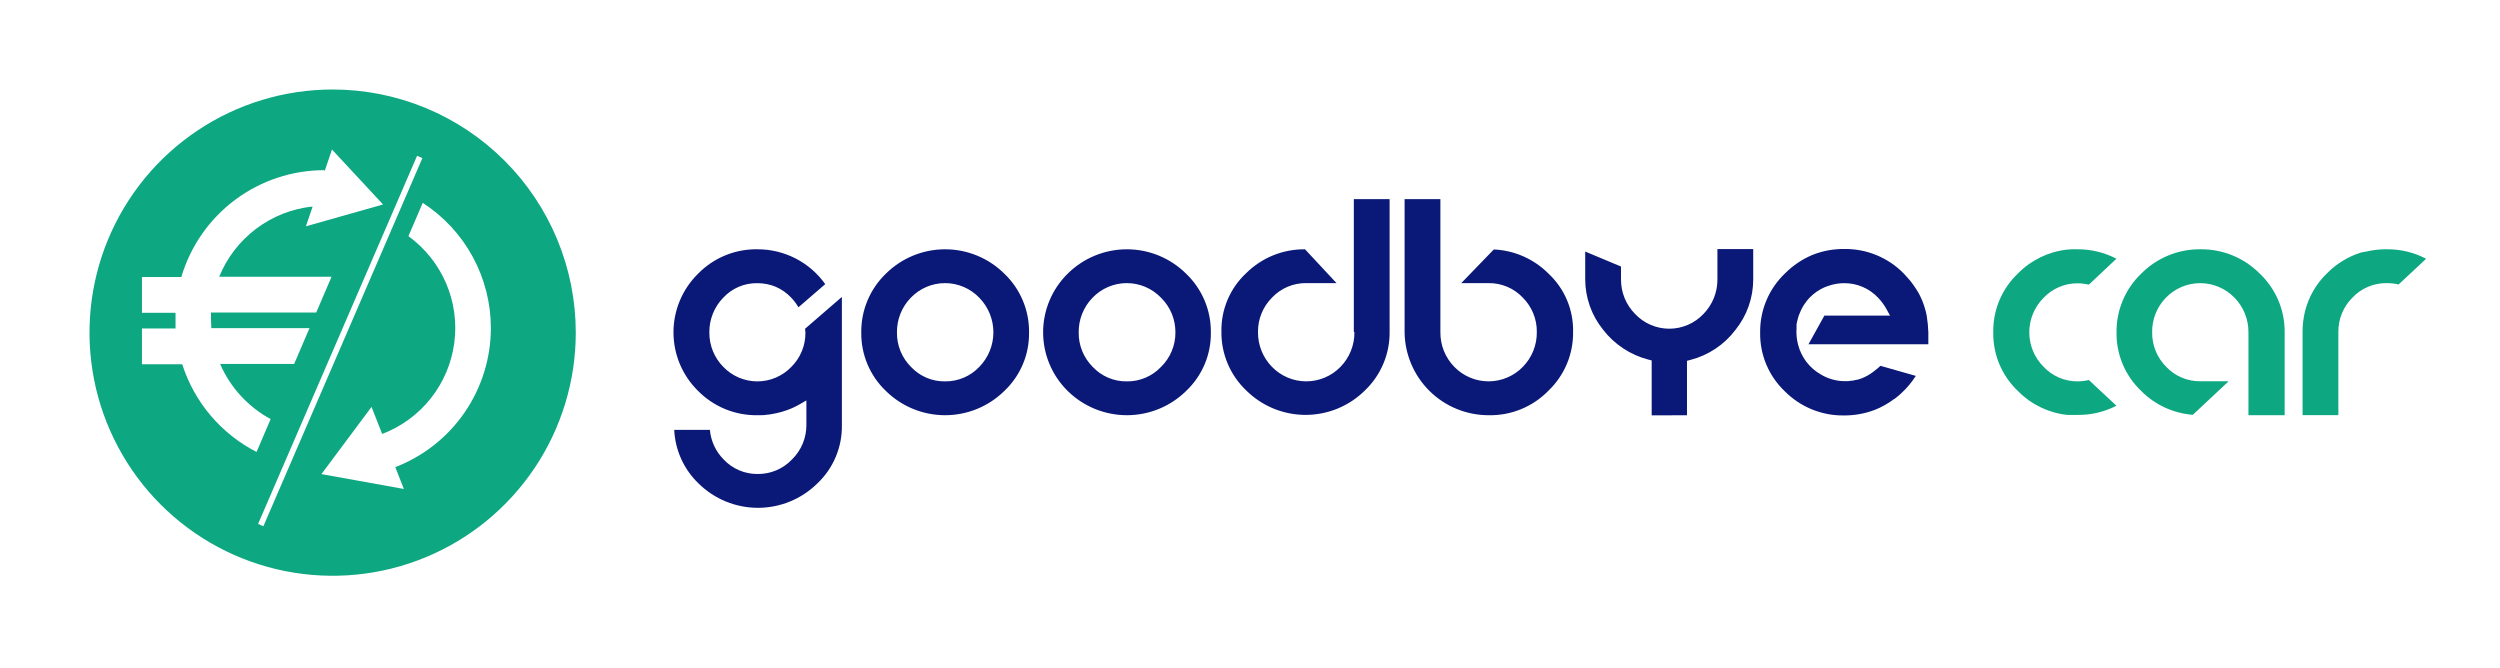
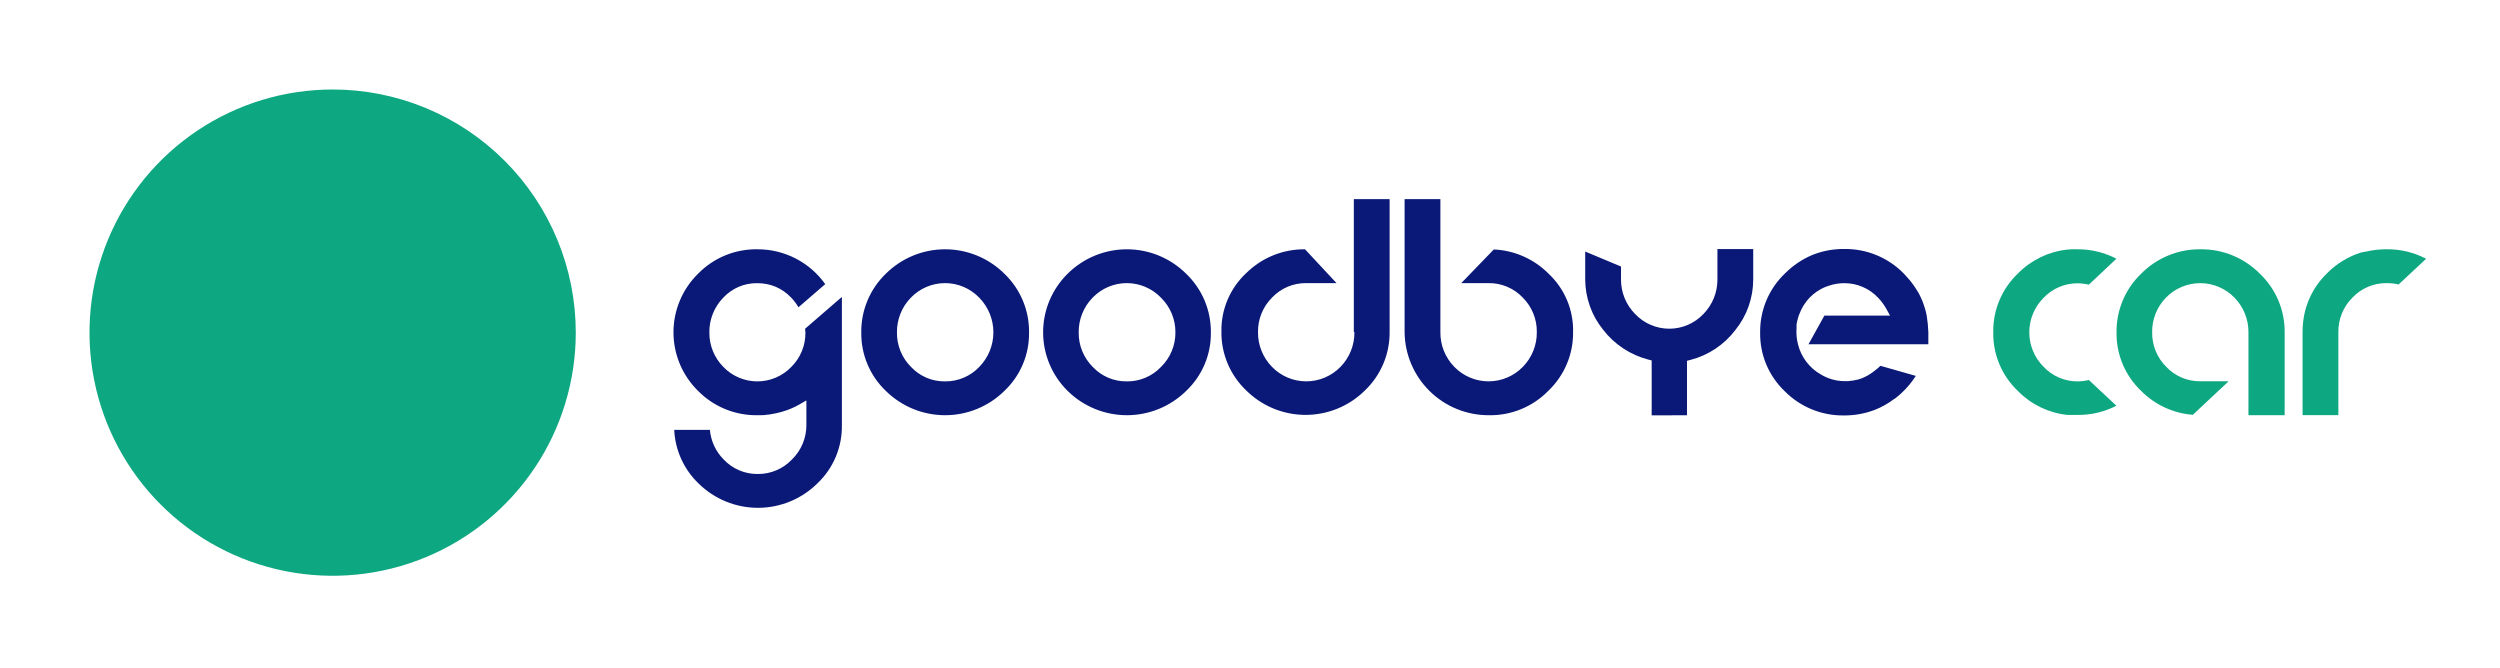
<svg xmlns="http://www.w3.org/2000/svg" width="419" height="112" viewBox="0 0 419 112" fill="none">
  <rect width="419" height="112" fill="white" />
  <path d="M96.5 55.75C96.5 63.81 94.11 71.688 89.632 78.389C85.155 85.091 78.79 90.314 71.344 93.398C63.898 96.482 55.705 97.289 47.8 95.717C39.895 94.145 32.634 90.264 26.935 84.565C21.236 78.866 17.355 71.605 15.783 63.7C14.211 55.795 15.018 47.602 18.102 40.156C21.186 32.71 26.409 26.345 33.111 21.868C39.812 17.39 47.69 15 55.75 15C61.102 14.999 66.401 16.052 71.346 18.099C76.29 20.147 80.783 23.148 84.567 26.933C88.352 30.717 91.353 35.209 93.401 40.154C95.448 45.099 96.501 50.398 96.5 55.75Z" fill="#0DA781" />
-   <path d="M82.27 55C82.272 50.824 81.227 46.715 79.233 43.047C77.238 39.378 74.356 36.268 70.85 34L68.45 39.58C71.226 41.591 73.406 44.315 74.76 47.464C76.114 50.613 76.59 54.07 76.139 57.468C75.688 60.865 74.327 64.078 72.198 66.765C70.07 69.452 67.254 71.513 64.05 72.73L62.27 68.2L53.87 79.46L67.69 81.95L66.25 78.29C70.959 76.478 75.008 73.283 77.868 69.127C80.727 64.97 82.262 60.045 82.27 55Z" fill="white" />
-   <path d="M69.902 26.112L43.253 87.813L44.143 88.197L70.793 26.496L69.902 26.112Z" fill="white" />
  <path fill-rule="evenodd" clip-rule="evenodd" d="M399.67 41.78H400C402.305 41.75 404.58 42.297 406.62 43.37L402 47.68C401.345 47.523 400.673 47.446 400 47.45C398.929 47.438 397.867 47.647 396.881 48.065C395.895 48.483 395.006 49.101 394.27 49.88C393.51 50.635 392.91 51.535 392.505 52.526C392.099 53.517 391.897 54.579 391.91 55.65V69.58H385.91V55.81V55.63C385.907 54.464 386.045 53.303 386.32 52.17C386.936 49.72 388.232 47.494 390.06 45.75C391.655 44.158 393.61 42.974 395.76 42.3H395.87C395.932 42.276 395.995 42.255 396.06 42.24H396.2L396.46 42.17H396.55C397.572 41.926 398.619 41.795 399.67 41.78ZM368.8 41.78C366.953 41.759 365.122 42.111 363.414 42.813C361.706 43.516 360.157 44.556 358.86 45.87C357.534 47.142 356.483 48.672 355.773 50.366C355.062 52.061 354.708 53.883 354.73 55.72C354.705 57.55 355.059 59.365 355.77 61.052C356.48 62.739 357.533 64.26 358.86 65.52C361.172 67.851 364.246 69.272 367.52 69.52L373.52 63.9H368.78C367.709 63.915 366.646 63.706 365.659 63.288C364.673 62.87 363.784 62.251 363.05 61.47C362.292 60.714 361.694 59.814 361.29 58.823C360.887 57.832 360.686 56.77 360.7 55.7C360.668 53.538 361.495 51.452 363 49.9C363.746 49.127 364.64 48.513 365.629 48.093C366.618 47.673 367.681 47.457 368.755 47.457C369.829 47.457 370.892 47.673 371.881 48.093C372.87 48.513 373.764 49.127 374.51 49.9C376.027 51.455 376.865 53.548 376.84 55.72V63.92V69.59H382.91V55.72C382.93 53.88 382.572 52.056 381.856 50.362C381.14 48.667 380.083 47.138 378.75 45.87C377.451 44.556 375.9 43.517 374.191 42.814C372.481 42.111 370.648 41.76 368.8 41.78ZM354.71 43.36C352.713 42.318 350.493 41.776 348.24 41.78H347.82H347.19L346.49 41.83C343.35 42.165 340.424 43.578 338.21 45.83C336.88 47.091 335.825 48.613 335.113 50.301C334.4 51.99 334.045 53.808 334.07 55.64V55.74C334.044 57.571 334.399 59.388 335.112 61.075C335.824 62.761 336.879 64.282 338.21 65.54C340.423 67.798 343.355 69.213 346.5 69.54H347.19H347.35H348.15H348.25C350.497 69.561 352.714 69.032 354.71 68L350.09 63.69C349.464 63.839 348.823 63.916 348.18 63.92C347.111 63.922 346.053 63.704 345.072 63.279C344.092 62.854 343.209 62.232 342.48 61.45C340.961 59.92 340.109 57.851 340.109 55.695C340.109 53.539 340.961 51.47 342.48 49.94C343.21 49.163 344.092 48.544 345.07 48.121C346.049 47.698 347.104 47.48 348.17 47.48C348.816 47.487 349.46 47.565 350.09 47.71L354.71 43.36Z" fill="#0DA781" />
-   <path d="M52.4 34.61L51.27 37.93L64.2 34.27L55.64 25.06L54.39 28.74V28.52C48.992 28.514 43.738 30.256 39.412 33.484C35.086 36.712 31.921 41.254 30.39 46.43H23.79V52.43H29.42C29.42 52.8 29.42 53.18 29.42 53.55C29.42 53.92 29.42 54.55 29.42 55.05H23.79V61.05H30.54C31.546 64.2 33.165 67.121 35.303 69.643C37.441 72.166 40.057 74.241 43 75.75L45.36 70.24C41.583 68.194 38.6 64.941 36.89 61H49.3L51.87 55H35.42C35.42 54.5 35.36 54 35.36 53.5C35.36 53 35.36 52.75 35.36 52.38H53L55.57 46.38H36.74C38.04 43.184 40.183 40.401 42.941 38.328C45.699 36.255 48.969 34.97 52.4 34.61Z" fill="white" />
  <path fill-rule="evenodd" clip-rule="evenodd" d="M224.68 61.47C226.194 59.914 227.029 57.821 227 55.65H226.9V33.38H232.9V55.59C232.923 57.428 232.567 59.251 231.855 60.946C231.143 62.641 230.089 64.17 228.76 65.44C226.115 68.064 222.541 69.537 218.815 69.537C215.089 69.537 211.515 68.064 208.87 65.44C207.536 64.175 206.479 62.648 205.763 60.954C205.047 59.261 204.689 57.438 204.71 55.6C204.672 53.763 205.022 51.939 205.737 50.247C206.453 48.555 207.517 47.033 208.86 45.78C210.157 44.494 211.697 43.479 213.389 42.792C215.082 42.106 216.894 41.762 218.72 41.78L224 47.45H218.92C217.849 47.436 216.786 47.645 215.8 48.063C214.813 48.481 213.925 49.1 213.19 49.88C212.432 50.636 211.834 51.536 211.43 52.527C211.027 53.518 210.826 54.58 210.84 55.65C210.815 57.822 211.653 59.915 213.17 61.47C213.916 62.243 214.81 62.857 215.799 63.277C216.788 63.697 217.851 63.913 218.925 63.913C219.999 63.913 221.062 63.697 222.051 63.277C223.04 62.857 223.934 62.243 224.68 61.47ZM314.28 62.06C314.013 62.284 313.733 62.491 313.44 62.68C313.159 62.864 312.865 63.028 312.56 63.17C312.476 63.216 312.389 63.256 312.3 63.29L311.97 63.43C311.767 63.509 311.56 63.575 311.35 63.63H311.27L311.197 63.648C310.973 63.702 310.756 63.754 310.53 63.79H310.47C310.337 63.79 310.201 63.813 310.064 63.837C309.963 63.854 309.861 63.871 309.76 63.88H309.59H308.97C307.623 63.84 306.311 63.451 305.16 62.75C304.23 62.222 303.416 61.512 302.765 60.664C302.114 59.815 301.639 58.845 301.37 57.81C301.123 56.895 301.032 55.945 301.1 55V54.39C301.144 54.093 301.208 53.799 301.29 53.51L301.298 53.48L301.309 53.438L301.331 53.356V53.355C301.375 53.187 301.419 53.02 301.48 52.86C301.56 52.65 301.69 52.34 301.81 52.08C301.932 51.804 302.072 51.537 302.23 51.28C302.259 51.221 302.295 51.17 302.332 51.117C302.359 51.079 302.385 51.041 302.41 51C302.674 50.599 302.972 50.221 303.3 49.87C303.668 49.505 304.066 49.17 304.49 48.87L304.66 48.77C304.979 48.558 305.313 48.371 305.66 48.21C305.937 48.087 306.221 47.98 306.51 47.89C307.321 47.612 308.172 47.467 309.03 47.46C310.104 47.446 311.169 47.655 312.157 48.075C313.145 48.495 314.035 49.117 314.77 49.9C315.303 50.456 315.763 51.078 316.14 51.75L316.77 52.89H305.77L303.1 57.7H323.19V56.7V55.7C323.163 54.822 323.08 53.947 322.94 53.08C322.94 52.949 322.84 52.535 322.775 52.269V52.268L322.774 52.267L322.773 52.261C322.754 52.184 322.739 52.12 322.73 52.08C322.69 51.9 322.56 51.48 322.46 51.18L322.2 50.46C322.01 50.02 321.81 49.58 321.58 49.15C321.514 49.034 321.442 48.919 321.368 48.801L321.367 48.8C321.308 48.704 321.248 48.608 321.19 48.51C321.06 48.29 320.84 47.97 320.65 47.71L320.16 47.06C319.93 46.79 319.69 46.51 319.44 46.25C319.312 46.117 319.252 46.044 319.206 45.987C319.161 45.933 319.128 45.894 319.06 45.83C317.765 44.512 316.217 43.469 314.509 42.764C312.801 42.059 310.968 41.708 309.12 41.73C307.282 41.708 305.457 42.047 303.75 42.73C302.045 43.448 300.497 44.491 299.19 45.8C297.841 47.08 296.772 48.626 296.051 50.341C295.33 52.055 294.972 53.9 295 55.76C294.974 57.591 295.326 59.407 296.035 61.095C296.744 62.783 297.794 64.307 299.12 65.57C300.416 66.878 301.963 67.911 303.667 68.609C305.371 69.306 307.199 69.654 309.04 69.63C310.813 69.641 312.573 69.322 314.23 68.69C315.384 68.232 316.47 67.619 317.46 66.87H317.52L317.57 66.82L317.88 66.57C318.141 66.37 318.392 66.157 318.63 65.93C319.576 65.066 320.403 64.081 321.09 63L315.16 61.31C314.887 61.583 314.593 61.834 314.28 62.06ZM168.33 45.87C165.689 43.25 162.12 41.78 158.4 41.78C154.68 41.78 151.111 43.25 148.47 45.87C147.147 47.144 146.099 48.675 145.391 50.369C144.682 52.063 144.328 53.884 144.35 55.72C144.325 57.549 144.678 59.364 145.387 61.05C146.096 62.736 147.146 64.258 148.47 65.52C151.117 68.128 154.684 69.59 158.4 69.59C162.116 69.59 165.683 68.128 168.33 65.52C169.661 64.262 170.716 62.741 171.428 61.054C172.141 59.368 172.496 57.551 172.47 55.72C172.492 53.882 172.136 52.059 171.423 50.365C170.711 48.67 169.658 47.141 168.33 45.87ZM164.13 61.49C163.392 62.268 162.501 62.886 161.514 63.304C160.526 63.722 159.462 63.932 158.39 63.92C157.321 63.935 156.262 63.727 155.278 63.308C154.295 62.89 153.41 62.27 152.68 61.49C151.922 60.734 151.324 59.834 150.92 58.843C150.517 57.852 150.316 56.79 150.33 55.72C150.315 54.645 150.513 53.578 150.911 52.579C151.309 51.581 151.9 50.67 152.65 49.9C153.392 49.126 154.283 48.509 155.27 48.089C156.256 47.667 157.317 47.45 158.39 47.45C159.462 47.45 160.524 47.667 161.51 48.089C162.497 48.509 163.388 49.126 164.13 49.9C165.644 51.449 166.492 53.529 166.492 55.695C166.492 57.861 165.644 59.941 164.13 61.49ZM250.36 41.81L244.91 47.45H249.49C250.561 47.437 251.623 47.646 252.61 48.065C253.596 48.483 254.485 49.101 255.22 49.88C255.978 50.636 256.576 51.536 256.98 52.527C257.383 53.518 257.584 54.58 257.57 55.65C257.584 56.726 257.385 57.794 256.985 58.792C256.586 59.791 255.992 60.701 255.24 61.47C254.494 62.243 253.6 62.857 252.611 63.277C251.622 63.697 250.559 63.913 249.485 63.913C248.411 63.913 247.348 63.697 246.359 63.277C245.37 62.857 244.476 62.243 243.73 61.47C242.979 60.701 242.387 59.79 241.989 58.791C241.591 57.793 241.394 56.725 241.41 55.65V47.45V33.38H235.41V55.65C235.444 59.362 236.945 62.911 239.584 65.522C242.223 68.133 245.787 69.595 249.5 69.59C251.358 69.628 253.204 69.285 254.924 68.582C256.644 67.878 258.201 66.829 259.5 65.5C260.832 64.231 261.887 62.702 262.601 61.007C263.315 59.313 263.672 57.489 263.65 55.65C263.692 53.813 263.343 51.988 262.628 50.295C261.913 48.602 260.847 47.081 259.5 45.83C257.064 43.394 253.802 41.959 250.36 41.81ZM276.82 60.41V69.61L282.74 69.6V60.47L283.32 60.32C286.317 59.546 288.967 57.785 290.84 55.32C292.781 52.916 293.84 49.92 293.84 46.83V41.74H287.84V46.81C287.859 48.98 287.018 51.069 285.5 52.62C284.763 53.4 283.875 54.022 282.89 54.447C281.905 54.871 280.843 55.091 279.77 55.091C278.697 55.091 277.635 54.871 276.65 54.447C275.665 54.022 274.777 53.4 274.04 52.62C273.283 51.855 272.685 50.948 272.28 49.951C271.874 48.954 271.671 47.886 271.68 46.81V44.67L265.68 42.16V46.77C265.676 49.86 266.736 52.858 268.68 55.26C270.576 57.719 273.235 59.478 276.24 60.26L276.82 60.41ZM198.79 45.87C196.151 43.251 192.583 41.781 188.865 41.781C185.147 41.781 181.579 43.251 178.94 45.87C177.637 47.153 176.603 48.683 175.896 50.369C175.19 52.056 174.826 53.866 174.826 55.695C174.826 57.524 175.19 59.334 175.896 61.021C176.603 62.707 177.637 64.237 178.94 65.52C181.587 68.128 185.154 69.589 188.87 69.589C192.586 69.589 196.153 68.128 198.8 65.52C200.131 64.262 201.186 62.741 201.898 61.054C202.611 59.368 202.966 57.551 202.94 55.72C202.96 53.881 202.603 52.058 201.889 50.364C201.175 48.669 200.12 47.14 198.79 45.87ZM194.59 61.49C193.854 62.269 192.965 62.886 191.979 63.305C190.993 63.723 189.931 63.932 188.86 63.92C187.79 63.936 186.728 63.728 185.743 63.309C184.758 62.891 183.871 62.271 183.14 61.49C182.382 60.734 181.784 59.834 181.38 58.843C180.977 57.852 180.776 56.79 180.79 55.72C180.775 54.645 180.973 53.578 181.371 52.579C181.769 51.58 182.36 50.67 183.11 49.9C183.852 49.126 184.743 48.509 185.73 48.088C186.716 47.667 187.777 47.45 188.85 47.45C189.923 47.45 190.984 47.667 191.97 48.088C192.957 48.509 193.848 49.126 194.59 49.9C195.361 50.659 195.972 51.565 196.386 52.565C196.8 53.565 197.009 54.638 197 55.72C197.006 56.794 196.796 57.859 196.382 58.85C195.968 59.842 195.359 60.739 194.59 61.49ZM134.93 55.1L141.07 49.79H141.1V71.26C141.13 73.09 140.777 74.906 140.064 76.592C139.351 78.278 138.294 79.796 136.96 81.05C134.31 83.653 130.744 85.111 127.03 85.111C123.316 85.111 119.75 83.653 117.1 81.05C114.626 78.689 113.158 75.466 113 72.05H118.98C119.143 73.919 119.957 75.671 121.28 77C122.011 77.783 122.897 78.404 123.882 78.824C124.867 79.244 125.929 79.454 127 79.44C128.073 79.451 129.137 79.24 130.125 78.82C131.113 78.4 132.003 77.781 132.74 77C133.505 76.253 134.112 75.36 134.526 74.374C134.94 73.388 135.152 72.329 135.15 71.26V67.11L133.99 67.78C133.108 68.287 132.168 68.687 131.19 68.97L131.01 69.03C130.7 69.12 130.39 69.19 130.08 69.26L129.34 69.4C129.28 69.409 129.22 69.42 129.16 69.431C128.967 69.465 128.77 69.5 128.58 69.5C128.15 69.59 127.63 69.59 127.15 69.59H126.93C125.086 69.615 123.256 69.267 121.55 68.568C119.844 67.868 118.296 66.832 117 65.52C115.694 64.239 114.656 62.71 113.947 61.023C113.239 59.336 112.874 57.525 112.874 55.695C112.874 53.865 113.239 52.054 113.947 50.367C114.656 48.68 115.694 47.151 117 45.87C118.299 44.541 119.857 43.493 121.576 42.789C123.296 42.086 125.142 41.742 127 41.78C129.214 41.782 131.396 42.312 133.363 43.328C135.331 44.344 137.027 45.816 138.31 47.62L133.82 51.5C133.479 50.913 133.07 50.369 132.6 49.88C131.867 49.102 130.982 48.483 130 48.06C129.52 47.859 129.021 47.708 128.51 47.61C127.986 47.509 127.454 47.459 126.92 47.46C125.85 47.442 124.789 47.651 123.805 48.071C122.821 48.492 121.937 49.115 121.21 49.9C120.46 50.67 119.869 51.58 119.471 52.579C119.073 53.578 118.875 54.645 118.89 55.72C118.879 56.789 119.079 57.849 119.481 58.84C119.883 59.83 120.477 60.731 121.23 61.49C121.967 62.258 122.852 62.87 123.832 63.287C124.811 63.705 125.865 63.92 126.93 63.92C127.995 63.92 129.049 63.705 130.028 63.287C131.008 62.87 131.893 62.258 132.63 61.49C133.39 60.735 133.99 59.836 134.395 58.844C134.801 57.853 135.003 56.791 134.99 55.72C134.99 55.615 134.975 55.513 134.96 55.41C134.945 55.307 134.93 55.205 134.93 55.1Z" fill="#0A1978" />
</svg>